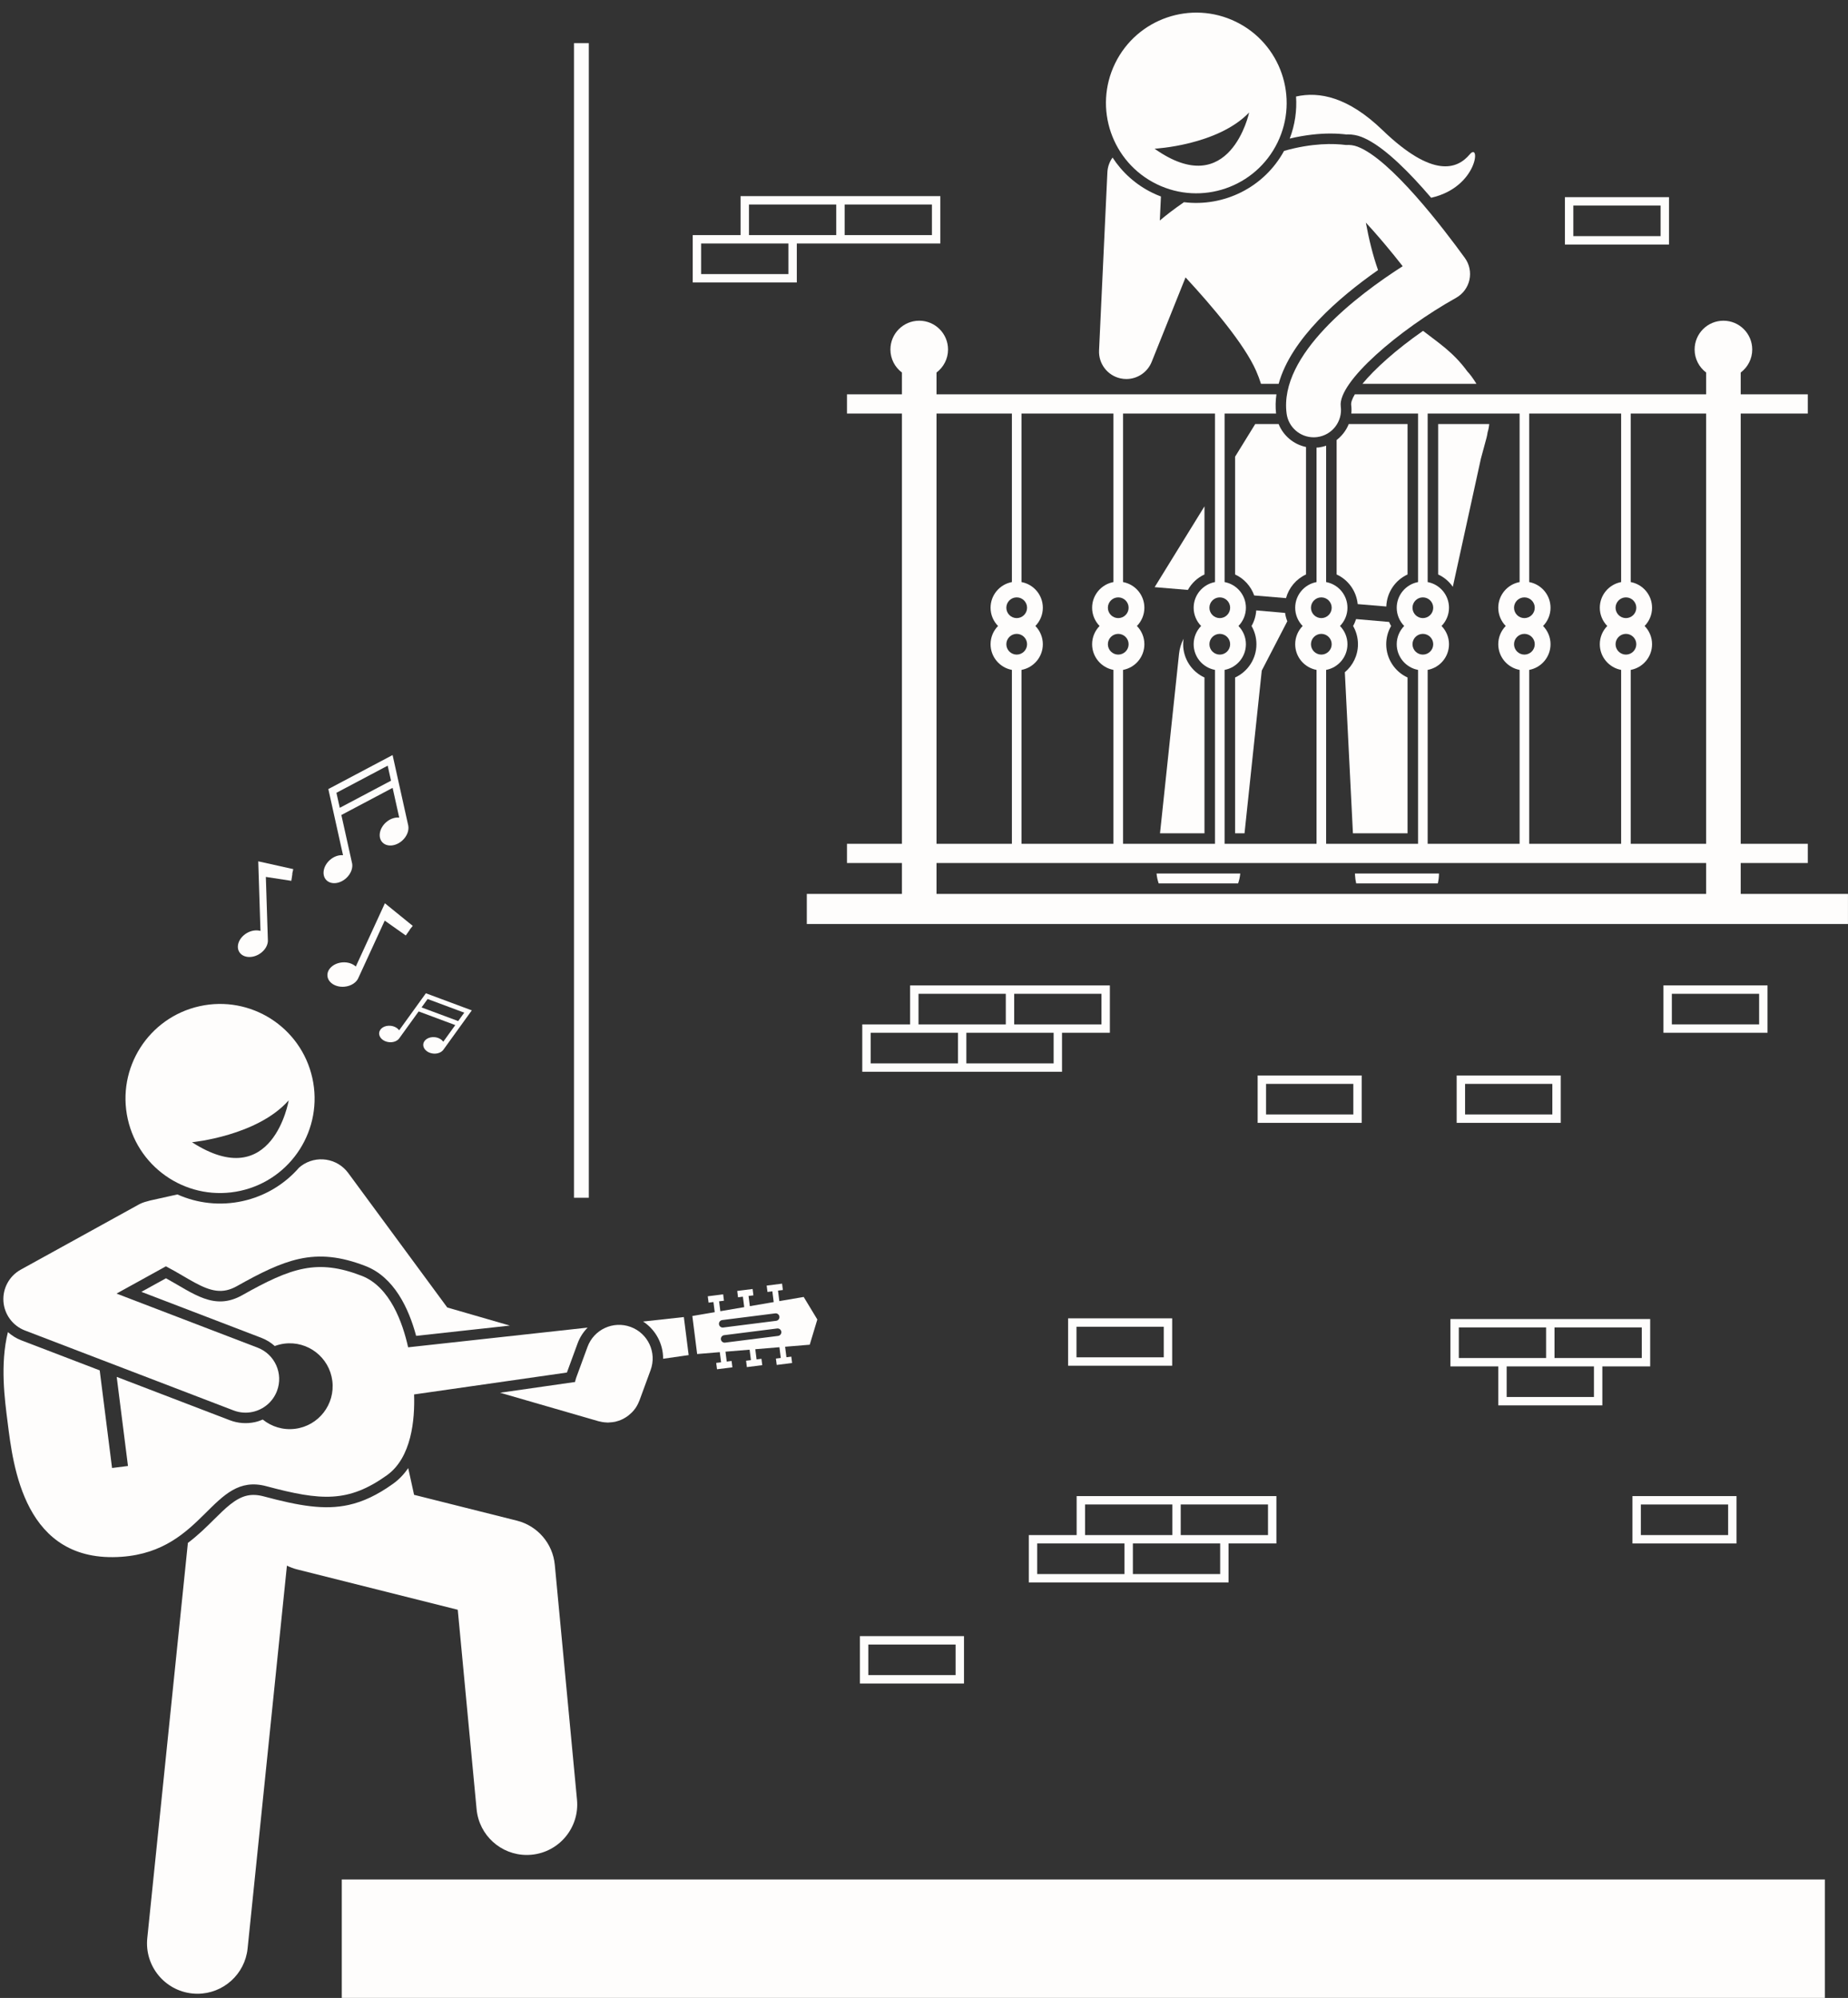
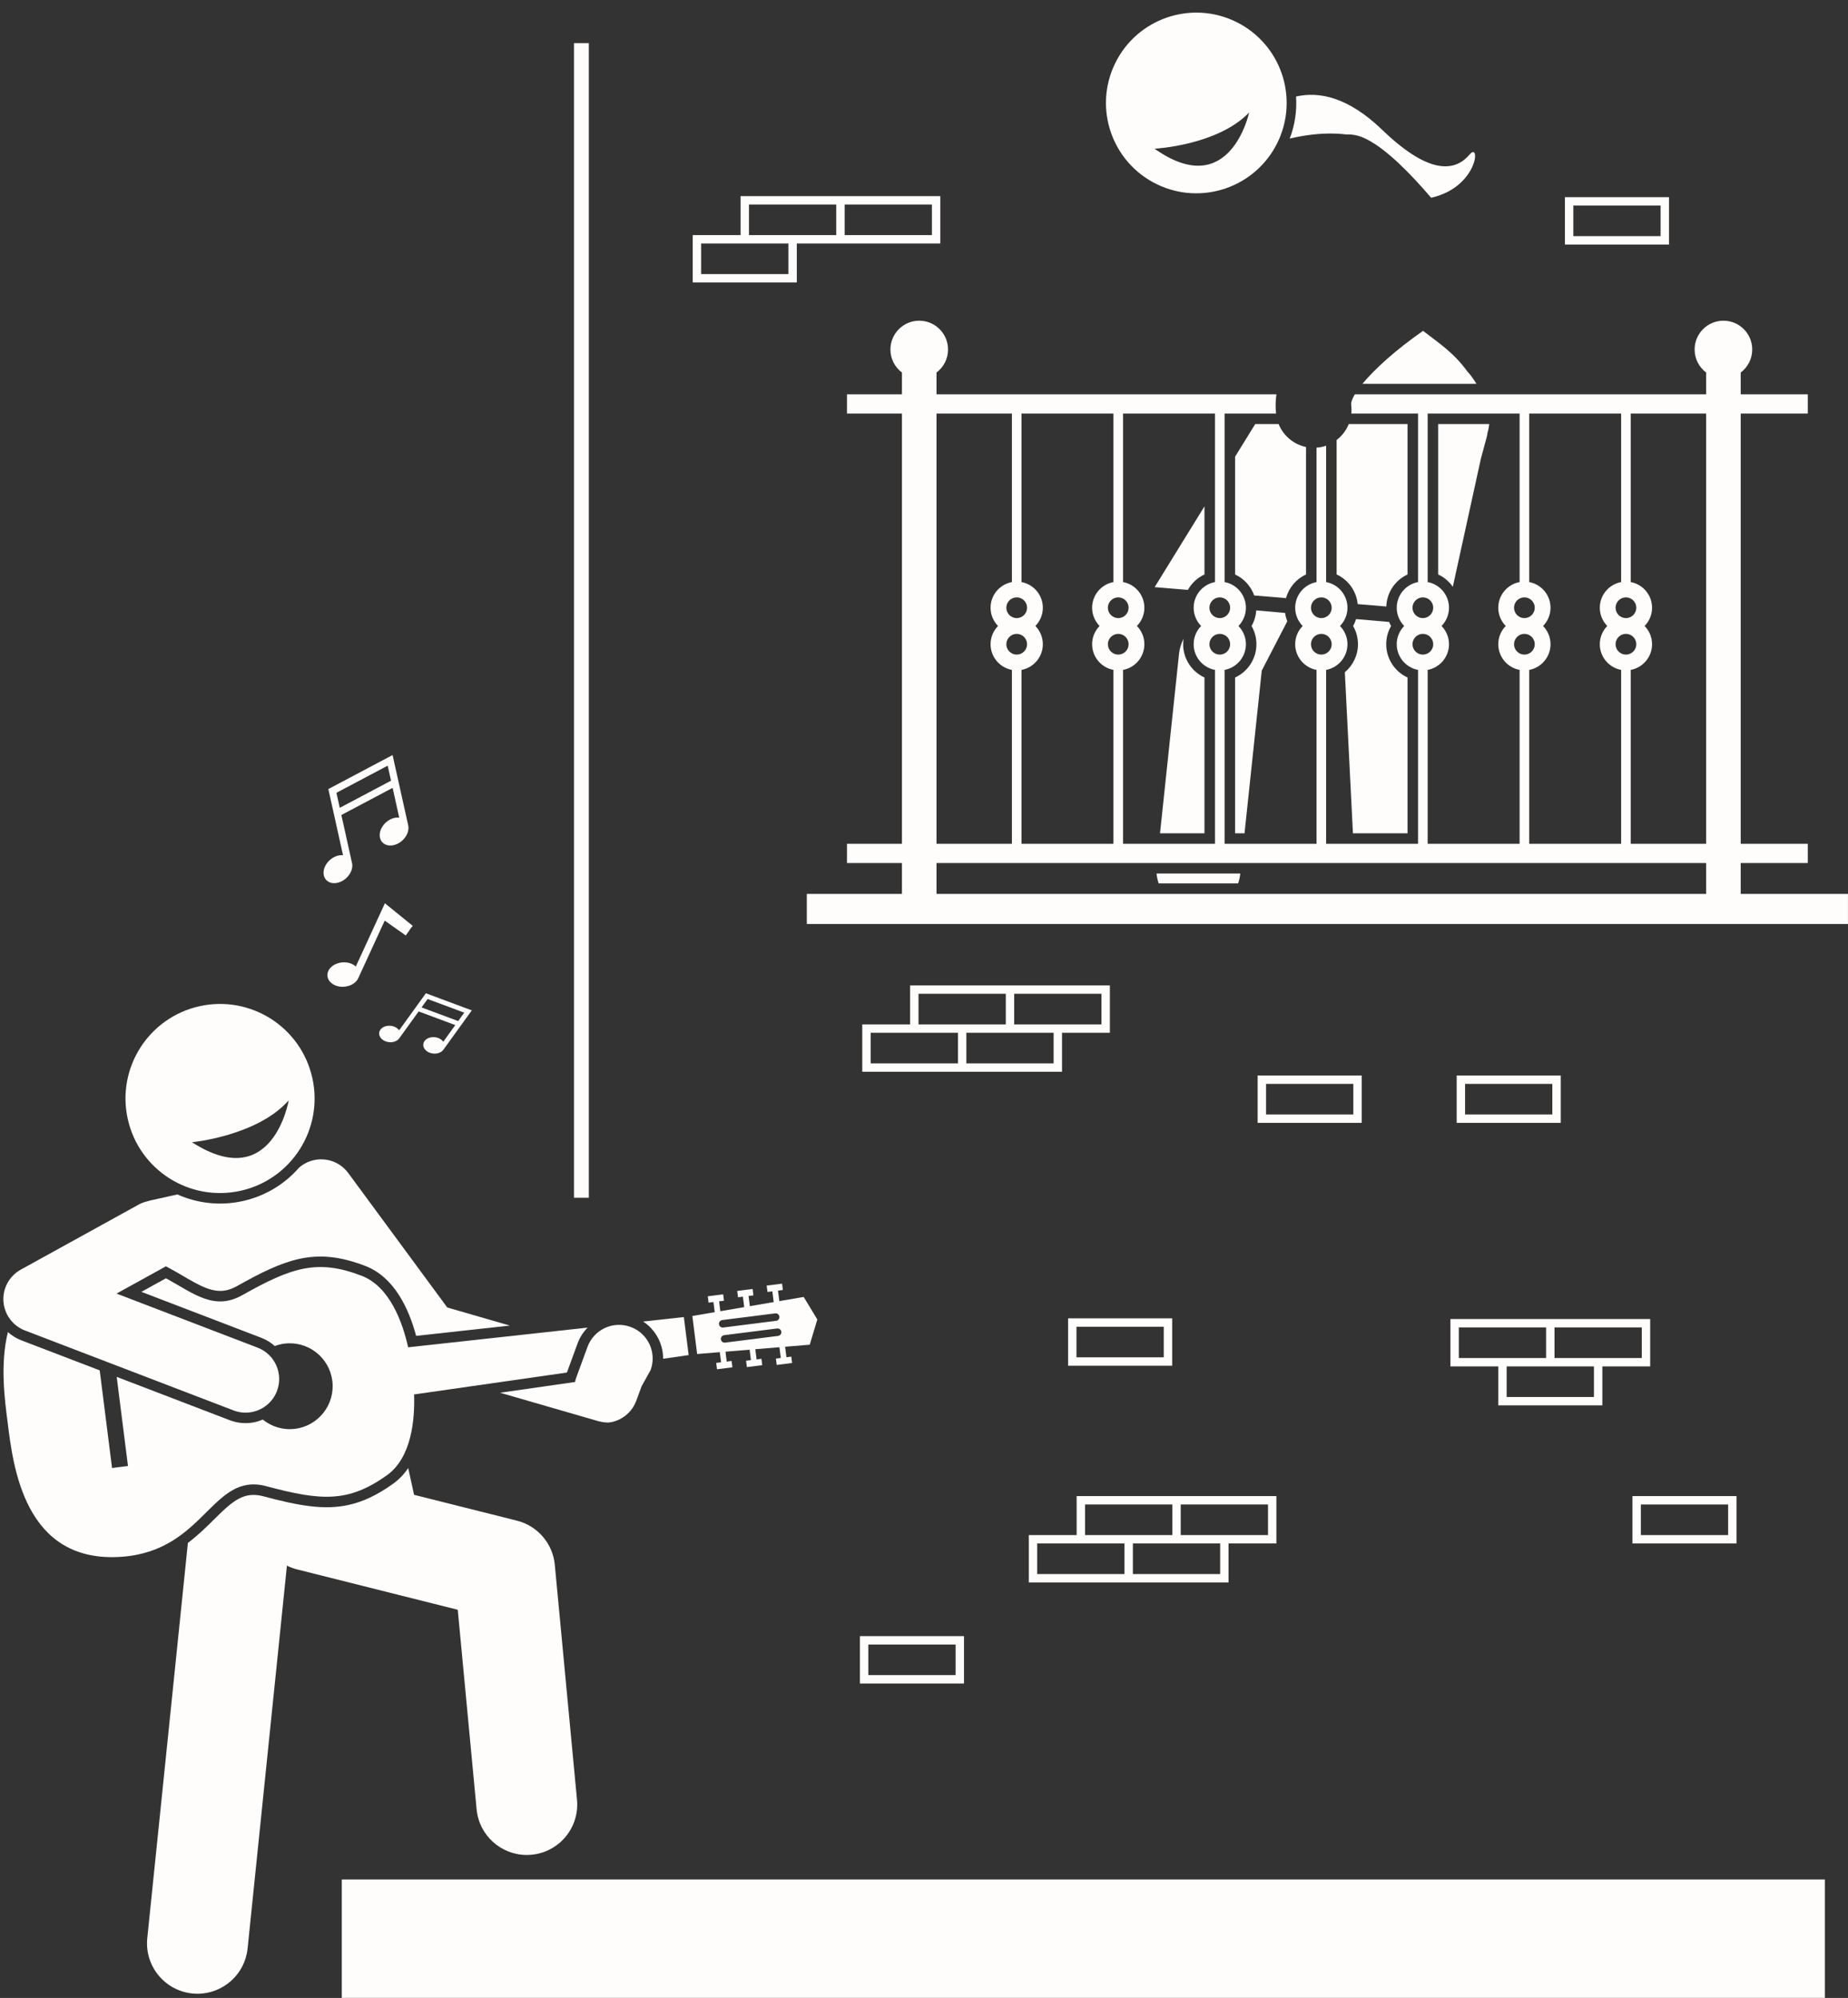
<svg xmlns="http://www.w3.org/2000/svg" fill="#fefdfc" height="475.5" preserveAspectRatio="xMidYMid meet" version="1" viewBox="-0.8 -3.0 439.8 475.5" width="439.8" zoomAndPan="magnify">
  <rect x="-0.8" y="-3.0" width="439.8" height="475.5" fill="#333333" stroke="none" />
  <g id="change1_1">
    <path d="M92.719,350.147c-3.714,2.65-7.058,4.243-10.525,5.013c-5.784,1.285-11.802,0.227-20.243-2.033 c-1.452-0.389-2.745-0.448-3.957-0.178c-2.758,0.613-5.148,2.983-7.915,5.727c-1.784,1.77-3.77,3.733-6.164,5.527 l-9.663,94.068c-0.677,6.592,4.118,12.486,10.711,13.163c0.417,0.043,0.831,0.064,1.241,0.064 c6.076,0,11.288-4.599,11.923-10.775l9.359-91.11c0.759,0.377,1.566,0.684,2.422,0.899l38.232,9.603l4.486,47.483 c0.588,6.214,5.814,10.873,11.934,10.872c0.377,0,0.759-0.018,1.143-0.054c6.598-0.624,11.441-6.478,10.818-13.076 l-5.284-55.927c-0.478-5.061-4.094-9.271-9.024-10.51l-24.467-6.145l-1.395-6.366 C95.379,347.823,94.185,349.101,92.719,350.147z" fill="inherit" />
    <path d="M73.533,253.559c-2.694-12.131-14.711-19.781-26.843-17.087c-12.13,2.694-19.781,14.712-17.086,26.843 c2.694,12.131,14.713,19.781,26.843,17.086C68.579,277.708,76.227,265.69,73.533,253.559z M67.908,258.871 c0,0-3.758,22.393-23.011,9.974C44.897,268.845,60.418,267.366,67.908,258.871z" fill="inherit" />
    <path d="M157.015,320.377l6.077-0.871l-1.145-9.054l-9.7,1.064C155.254,313.472,157.033,316.839,157.015,320.377z" fill="inherit" />
    <path d="M1.001,335.408c1.318,10.418,3.887,33.775,27.155,32.097c19.882-1.434,21.428-20.279,34.443-16.794 c13.015,3.486,19.489,3.95,28.668-2.599c5.905-4.214,6.679-13.296,6.481-19.243l36.368-5.212l2.553-6.962 c0.524-1.429,1.348-2.684,2.375-3.732l-42.715,4.687c-1.289-5.808-4.299-14.412-11.068-17.023 c-10.521-4.058-16.676-1.997-28.413,4.62c-6.678,3.765-11.563-0.396-18.143-4.026l-5.856,3.232l28.547,10.941 c1.212,0.464,2.279,1.138,3.196,1.953c0.722-0.268,1.482-0.468,2.279-0.568 c5.597-0.708,10.708,3.256,11.416,8.852c0.708,5.597-3.255,10.708-8.852,11.416 c-2.874,0.363-5.615-0.511-7.703-2.2c-0.586,0.248-1.19,0.463-1.825,0.604 c-2.013,0.447-4.097,0.292-6.027-0.449l-26.906-10.312l2.682,21.204l-3.789,0.479l-2.939-23.234l-18.687-7.162 c-1.184-0.454-2.238-1.132-3.16-1.947C-0.827,321.701,0.339,330.175,1.001,335.408z" fill="inherit" />
    <path d="M165.113,319.25l0.462-0.038l4.926-0.407l0.305,2.411l-1.158,0.146l0.192,1.515l3.662-0.463l-0.192-1.515 l-1.158,0.146l-0.297-2.353l5.742-0.474l0.314,2.484l-1.158,0.146l0.192,1.515l3.662-0.463l-0.192-1.515 l-1.158,0.146l-0.307-2.426l5.742-0.474l0.323,2.557l-1.158,0.146l0.192,1.515l3.662-0.463l-0.192-1.515 l-1.158,0.146l-0.316-2.498l5.862-0.485l1.806-6.002l-3.244-5.363l-5.798,0.99l-0.316-2.498l1.158-0.146 l-0.192-1.515l-3.662,0.463l0.192,1.515l1.158-0.146l0.323,2.557l-5.679,0.97l-0.307-2.426l1.158-0.146 l-0.192-1.515l-3.662,0.463l0.192,1.515l1.158-0.146l0.314,2.484l-5.679,0.97l-0.298-2.353l1.158-0.146 l-0.192-1.515l-3.662,0.463l0.192,1.515l1.158-0.146l0.305,2.411l-4.872,0.832l-0.457,0.078L165.113,319.25z M185.146,313.943c0.062,0.487-0.287,0.936-0.774,0.998l-12.608,1.595c-0.487,0.062-0.936-0.287-0.998-0.774 c-0.062-0.487,0.287-0.936,0.774-0.998l12.608-1.595C184.635,313.108,185.084,313.456,185.146,313.943z M183.693,309.574c0.487-0.062,0.936,0.287,0.998,0.774c0.061,0.487-0.287,0.936-0.774,0.998l-12.608,1.595 c-0.487,0.062-0.936-0.287-0.998-0.774c-0.062-0.487,0.287-0.936,0.774-0.998L183.693,309.574z" fill="inherit" />
    <path d="M0.019,306.73c0.215,3.104,2.212,5.803,5.119,6.917l49.639,19.024c1.521,0.584,3.11,0.671,4.59,0.342 c2.533-0.563,4.745-2.345,5.743-4.95c1.581-4.125-0.481-8.751-4.608-10.333l-33.569-12.866l11.754-6.487 c1.435,0.749,2.781,1.531,4.053,2.276c3.957,2.316,7.081,4.145,10.382,3.412c0.818-0.182,1.635-0.507,2.499-0.994 c5.58-3.145,10.219-5.446,14.721-6.446c5.041-1.12,9.92-0.604,15.819,1.671 c6.847,2.641,10.32,10.098,12.075,16.631l22.303-2.447l-14.898-4.311l-23.568-32.002 c-2.62-3.556-7.625-4.319-11.185-1.697c-0.151,0.111-0.289,0.232-0.43,0.352l-0.028,0.006 c-3.39,3.91-8.012,6.808-13.441,8.014c-5.428,1.206-10.843,0.537-15.569-1.571l-6.504,1.445 c-0.27,0.06-0.533,0.135-0.79,0.221c-0.659,0.164-1.308,0.406-1.931,0.749l-5.622,3.103L4.135,299.172 C1.41,300.677-0.195,303.624,0.019,306.73z" fill="inherit" />
-     <path d="M154.038,323.066c1.521-4.148-0.608-8.744-4.757-10.266c-4.15-1.521-8.744,0.609-10.265,4.757 l-2.659,7.249c-0.133,0.364-0.229,0.732-0.307,1.1l-17.84,2.557l23.435,6.782 c0.096,0.028,0.193,0.038,0.29,0.062c0.194,0.049,0.388,0.091,0.583,0.125c0.181,0.031,0.362,0.055,0.543,0.073 c0.191,0.019,0.381,0.035,0.572,0.04c0.08,0.002,0.161,0.017,0.241,0.017c0.087,0,0.172-0.018,0.259-0.021 c0.253-0.009,0.504-0.029,0.753-0.061c0.156-0.02,0.311-0.041,0.465-0.07c0.081-0.015,0.165-0.019,0.245-0.037 c0.201-0.045,0.395-0.11,0.591-0.17c0.09-0.027,0.181-0.047,0.27-0.078c0.362-0.124,0.716-0.273,1.056-0.448 c0.073-0.037,0.141-0.083,0.212-0.123c0.267-0.147,0.525-0.307,0.774-0.484c0.099-0.071,0.195-0.145,0.291-0.22 c0.219-0.171,0.428-0.354,0.629-0.548c0.084-0.081,0.17-0.159,0.251-0.244c0.248-0.262,0.482-0.538,0.695-0.835 c0.017-0.024,0.038-0.044,0.054-0.068c0.223-0.318,0.418-0.66,0.596-1.016c0.055-0.111,0.101-0.228,0.151-0.342 c0.071-0.161,0.151-0.314,0.213-0.481l1.268-3.456L154.038,323.066z" fill="inherit" />
+     <path d="M154.038,323.066c1.521-4.148-0.608-8.744-4.757-10.266c-4.15-1.521-8.744,0.609-10.265,4.757 l-2.659,7.249c-0.133,0.364-0.229,0.732-0.307,1.1l-17.84,2.557l23.435,6.782 c0.096,0.028,0.193,0.038,0.29,0.062c0.194,0.049,0.388,0.091,0.583,0.125c0.181,0.031,0.362,0.055,0.543,0.073 c0.191,0.019,0.381,0.035,0.572,0.04c0.08,0.002,0.161,0.017,0.241,0.017c0.087,0,0.172-0.018,0.259-0.021 c0.156-0.02,0.311-0.041,0.465-0.07c0.081-0.015,0.165-0.019,0.245-0.037 c0.201-0.045,0.395-0.11,0.591-0.17c0.09-0.027,0.181-0.047,0.27-0.078c0.362-0.124,0.716-0.273,1.056-0.448 c0.073-0.037,0.141-0.083,0.212-0.123c0.267-0.147,0.525-0.307,0.774-0.484c0.099-0.071,0.195-0.145,0.291-0.22 c0.219-0.171,0.428-0.354,0.629-0.548c0.084-0.081,0.17-0.159,0.251-0.244c0.248-0.262,0.482-0.538,0.695-0.835 c0.017-0.024,0.038-0.044,0.054-0.068c0.223-0.318,0.418-0.66,0.596-1.016c0.055-0.111,0.101-0.228,0.151-0.342 c0.071-0.161,0.151-0.314,0.213-0.481l1.268-3.456L154.038,323.066z" fill="inherit" />
    <path d="M76.807,206.395c1.074,1.192,3.208,1.021,4.765-0.382c1.23-1.109,1.729-2.652,1.357-3.841l-2.489-11.206 l12.198-6.458l1.57,7.07c-1.017-0.106-2.201,0.287-3.165,1.156c-1.557,1.403-1.949,3.507-0.875,4.699 s3.207,1.021,4.765-0.382c1.127-1.016,1.64-2.397,1.432-3.536l0.001-0l-0.006-0.028 c-0.01-0.053-0.022-0.106-0.035-0.158l-3.694-16.631l-15.291,8.096l3.497,15.747 c-1.016-0.103-2.195,0.29-3.156,1.156C76.124,203.099,75.733,205.203,76.807,206.395z M79.266,185.682l12.198-6.458 l0.794,3.576l-12.198,6.458L79.266,185.682z" fill="inherit" />
    <path d="M92.196,241.136c-1.404-0.155-2.639,0.59-2.758,1.665c-0.119,1.075,0.923,2.072,2.327,2.228 c1.109,0.123,2.11-0.318,2.542-1.038l4.527-6.274l8.717,3.248l-2.856,3.958 c-0.402-0.56-1.131-0.979-2-1.075c-1.404-0.155-2.639,0.59-2.758,1.665s0.923,2.072,2.327,2.228 c1.016,0.112,1.942-0.248,2.422-0.863l0.001,0.001l0.011-0.016c0.022-0.029,0.044-0.058,0.064-0.089l6.718-9.311 l-10.927-4.071l-6.361,8.816C93.789,241.65,93.063,241.232,92.196,241.136z M100.968,234.759l8.717,3.248l-1.444,2.002 l-8.717-3.248L100.968,234.759z" fill="inherit" />
-     <path d="M60.898,224.07c1.414-0.861,2.191-2.286,2.046-3.522l-0.475-14.845l6.064,0.929l0.255-1.667l-0.041-0.006 l0.248-1.113l-8.334-1.855l0.53,16.566c-0.979-0.29-2.211-0.122-3.316,0.55 c-1.791,1.09-2.566,3.085-1.731,4.456S59.108,225.16,60.898,224.07z" fill="inherit" />
    <path d="M90.801,211.973l-6.923,15.059c-0.746-0.696-1.923-1.097-3.213-0.988c-2.089,0.176-3.674,1.614-3.539,3.213 c0.135,1.599,1.937,2.753,4.026,2.577c1.65-0.139,2.981-1.067,3.403-2.238l6.204-13.495l5.011,3.539l0.973-1.378 l-0.034-0.024l0.719-0.885L90.801,211.973z" fill="inherit" />
    <path d="M238.564,231.52h-22.77v9.277h-11.387v11.277h22.771h2h22.77v-9.277h11.386v-11.277h-22.77H238.564z M217.795,233.52h20.77v7.277h-9.385h-2h-9.385V233.52z M227.179,250.074h-20.771v-7.277h9.387h11.385V250.074z M249.95,250.074h-20.77v-7.277h9.385h2.001h9.385V250.074z M261.336,233.52v7.277h-9.386h-11.385v-7.277H261.336 z" fill="inherit" />
    <path d="M188.832,54.95h9.385h2h22.77V43.673h-22.77h-2H175.445v9.277h-11.385v11.277h24.771V54.95z M200.216,45.673h20.77v7.277h-20.77V45.673z M177.445,45.673h20.771v7.277h-9.385H177.445V45.673z M186.832,62.228 h-20.771v-7.277h9.385h11.387V62.228z" fill="inherit" />
-     <path d="M419.849,231.519h-24.77v11.277h24.77V231.519z M417.849,240.797h-20.77v-7.277h20.77V240.797z" fill="inherit" />
    <path d="M396.4,43.923h-24.77v11.277h24.77V43.923z M394.4,53.2h-20.77v-7.277h20.77V53.2z" fill="inherit" />
    <path d="M323.273,252.958h-24.77v11.277h24.77V252.958z M321.273,262.235h-20.77v-7.277h20.77V262.235z" fill="inherit" />
    <path d="M370.638,252.958h-24.77v11.277h24.77V252.958z M368.638,262.235h-20.77v-7.277h20.77V262.235z" fill="inherit" />
    <path d="M278.197,353.061h-22.77v9.277h-11.387v11.277h22.771h2h22.77v-9.277h11.386v-11.277h-22.77H278.197z M257.427,355.061h20.77v7.277h-9.385h-2h-9.385V355.061z M266.812,371.615h-20.771v-7.277h9.387h11.385V371.615z M289.583,371.615h-20.77v-7.277h9.385h2.001h9.385V371.615z M300.968,355.061v7.277h-9.386h-11.385v-7.277H300.968 z" fill="inherit" />
    <path d="M387.703,364.338h24.77v-11.277h-24.77V364.338z M389.703,355.061h20.77v7.277h-20.77V355.061z" fill="inherit" />
    <path d="M253.391,322.033h24.77v-11.277h-24.77V322.033z M255.391,312.756h20.77v7.277h-20.77V312.756z" fill="inherit" />
    <path d="M203.85,397.666h24.77v-11.277h-24.77V397.666z M205.85,388.389h20.77v7.277h-20.77V388.389z" fill="inherit" />
    <path d="M306.139,29.982c3.869-0.92,7.146-1.202,9.677-1.202c1.501,0,2.767,0.097,3.814,0.223 c0.119-0.005,0.236-0.018,0.356-0.018c1.097,0,2.175,0.199,3.205,0.592c0.429,0.164,0.871,0.367,1.319,0.595 l0.085,0.028l0.001,0.014c4.61,2.372,10.154,7.942,15.199,13.853c11.145-2.526,11.799-13.441,9.178-10.326 c-2.924,3.477-8.713,5.835-20.787-5.806c-8.126-7.835-14.995-9.213-20.543-7.965 C307.865,23.3,307.39,26.709,306.139,29.982z" fill="inherit" />
-     <path d="M298.135,85.25c0.473,1.074,0.848,2.101,1.164,3.1h4.202c2.943-10.708,14.335-20.559,23.655-27.078 c-1.245-3.495-2.19-7.445-2.901-11.293c1.048,1.13,2.161,2.381,3.317,3.726c0.427,0.496,0.858,1.004,1.294,1.524 c1.361,1.622,2.759,3.342,4.155,5.127c-10.826,6.929-29.473,21.041-27.624,35.069 c0.432,3.271,3.224,5.651,6.436,5.651c0.282-0.001,0.569-0.019,0.857-0.057c3.559-0.469,6.064-3.735,5.595-7.294 c-0.761-5.77,13.85-18.25,27.436-25.839c1.622-0.905,2.78-2.46,3.182-4.274 c0.401-1.814,0.007-3.713-1.083-5.217c-5.042-6.96-17.623-23.473-25.519-26.481c-0.91-0.347-1.85-0.469-2.763-0.405 c-2.876-0.372-7.991-0.51-14.746,1.401c-4.767,8.742-14.356,13.377-23.82,12.209 c-2.491,1.716-4.368,3.181-5.752,4.366l0.158-3.372l0.11-2.35c-0.677-0.257-1.349-0.541-2.013-0.865 c-4.014-1.957-7.229-4.903-9.501-8.4c-0.72,0.994-1.171,2.2-1.233,3.517l-1.981,42.385 c-0.147,3.169,2.013,5.982,5.112,6.655c0.463,0.101,0.927,0.149,1.384,0.149c2.608,0,5.026-1.577,6.03-4.082 l7.028-17.53l1.032-2.573C287.705,69.897,295.341,78.908,298.135,85.25z" fill="inherit" />
    <path d="M348.408,85.397c-3.325-4.575-6.958-6.867-10.541-9.656c-6.51,4.53-11.556,9.122-14.431,12.609h27.141 C349.76,87.023,349.042,86.056,348.408,85.397z" fill="inherit" />
    <path d="M321.217,145.981c0.757,1.31,1.16,2.799,1.16,4.343c0,2.65-1.201,5.057-3.122,6.67l1.924,38.327h13.001 v-37.078c-3.035-1.394-5.077-4.455-5.077-7.918c0-1.544,0.403-3.033,1.16-4.343 c-0.18-0.312-0.337-0.635-0.477-0.965l-7.854-0.681C321.746,144.905,321.518,145.46,321.217,145.981z" fill="inherit" />
-     <path d="M321.958,207.242h19.423c0.184-0.755,0.275-1.542,0.276-2.35h-19.998l0.024,0.475 C321.716,206.012,321.811,206.637,321.958,207.242z" fill="inherit" />
    <path d="M297.051,145.981c0.757,1.31,1.16,2.798,1.16,4.343c0,3.463-2.042,6.524-5.075,7.918v37.078h2.244 l4.104-38.728l6.078-11.734c-0.254-0.637-0.434-1.304-0.531-1.99l-6.861-0.595 C298.074,143.589,297.703,144.853,297.051,145.981z" fill="inherit" />
    <path d="M279.793,152.613l-4.525,42.708h10.582v-37.078c-3.034-1.394-5.076-4.455-5.076-7.918 c0-0.44,0.041-0.872,0.105-1.3l-0.022,0.042C280.285,150.172,279.923,151.375,279.793,152.613z" fill="inherit" />
    <path d="M293.855,207.242c0.238-0.697,0.412-1.426,0.493-2.189l0.017-0.161h-19.92 c0.072,0.813,0.249,1.598,0.508,2.35H293.855z" fill="inherit" />
    <path d="M297.925,97.922l-2.413,3.913l-2.377,3.855v28.03c2.138,0.983,3.765,2.803,4.55,4.999l7.571,0.632 c0.677-2.481,2.415-4.555,4.758-5.631v-30.338c-2.946-0.613-5.4-2.681-6.519-5.46H297.925z" fill="inherit" />
    <path d="M281.899,137.4c0.893-1.595,2.258-2.902,3.95-3.68v-16.214l-11.86,19.234L281.899,137.4z" fill="inherit" />
    <path d="M341.465,133.72c1.421,0.653,2.611,1.681,3.489,2.934l3.189-14.563l3.32-15.159l0.17-0.777l1.348-4.985 c0.114-0.421,0.189-0.844,0.247-1.265c0.194-0.632,0.327-1.292,0.388-1.983H341.465V133.72z" fill="inherit" />
    <path d="M317.301,133.72c2.778,1.276,4.704,3.955,5.013,7.056l6.81,0.569c0.113-3.341,2.107-6.271,5.056-7.625 V97.922h-13.993c-0.604,1.499-1.604,2.811-2.886,3.795V133.72z" fill="inherit" />
    <path d="M211.107,80.184c0,2.241,1.08,4.226,2.742,5.477v5.19h-13.081v4.572h13.081V197.821h-13.081v4.571h13.081 v7.35h-22.639v7.168h247.782v-7.168H413.466v-7.35h15.969v-4.571H413.466V95.422h15.969v-4.572H413.466v-5.19 c1.663-1.251,2.743-3.235,2.743-5.477c0-3.787-3.07-6.857-6.857-6.857s-6.856,3.07-6.856,6.857 c0,2.241,1.08,4.226,2.743,5.477v5.19h-83.608c-0.642,1.075-0.946,1.947-0.867,2.548 c0.09,0.686,0.093,1.363,0.03,2.024h15.886v40.107c-2.885,0.539-5.077,3.071-5.077,6.109 c0,1.689,0.68,3.221,1.776,4.343c-1.097,1.122-1.776,2.654-1.776,4.343c0,3.038,2.192,5.57,5.077,6.109v41.388 H314.801v-41.388c2.885-0.539,5.076-3.071,5.076-6.109c0-1.69-0.68-3.221-1.775-4.343 c1.096-1.122,1.775-2.654,1.775-4.343c0-3.038-2.191-5.57-5.076-6.109v-32.455 c-0.568,0.198-1.164,0.341-1.783,0.423c-0.165,0.022-0.335,0.021-0.503,0.033v31.999 c-2.885,0.539-5.076,3.071-5.076,6.109c0,1.689,0.679,3.221,1.775,4.343c-1.097,1.122-1.775,2.654-1.775,4.343 c0,3.038,2.191,5.57,5.076,6.109v41.388h-21.879v-41.388c2.885-0.539,5.075-3.071,5.075-6.109 c0-1.69-0.679-3.221-1.775-4.343c1.097-1.122,1.775-2.654,1.775-4.343c0-3.038-2.19-5.57-5.075-6.109V95.422 h12.252c-0.172-1.532-0.133-3.058,0.086-4.572h-80.897v-5.19c1.663-1.251,2.743-3.235,2.743-5.477 c0-3.787-3.07-6.857-6.857-6.857S211.107,76.397,211.107,80.184z M387.295,95.422h17.943V197.821h-17.943v-41.388 c2.885-0.539,5.076-3.071,5.076-6.109c0-1.69-0.679-3.221-1.775-4.343c1.097-1.122,1.775-2.654,1.775-4.343 c0-3.038-2.191-5.57-5.076-6.109V95.422z M386.152,152.791c-1.36,0-2.467-1.106-2.467-2.466 s1.106-2.467,2.467-2.467c1.359,0,2.467,1.107,2.467,2.467S387.512,152.791,386.152,152.791z M388.619,141.638 c0,1.36-1.107,2.466-2.467,2.466c-1.36,0-2.467-1.106-2.467-2.466c0-1.36,1.106-2.466,2.467-2.466 C387.512,139.172,388.619,140.279,388.619,141.638z M363.13,95.422h21.88v40.107 c-2.885,0.539-5.077,3.071-5.077,6.109c0,1.689,0.679,3.221,1.776,4.343c-1.098,1.122-1.776,2.654-1.776,4.343 c0,3.038,2.192,5.57,5.077,6.109v41.388h-21.88v-41.388c2.885-0.539,5.076-3.071,5.076-6.109 c0-1.69-0.679-3.221-1.775-4.343c1.097-1.122,1.775-2.654,1.775-4.343c0-3.038-2.191-5.57-5.076-6.109V95.422z M361.988,152.791c-1.359,0-2.467-1.106-2.467-2.466s1.107-2.467,2.467-2.467s2.466,1.107,2.466,2.467 S363.347,152.791,361.988,152.791z M364.453,141.638c0,1.36-1.106,2.466-2.466,2.466s-2.467-1.106-2.467-2.466 c0-1.36,1.107-2.466,2.467-2.466S364.453,140.279,364.453,141.638z M338.965,95.422h21.88v40.107 c-2.885,0.539-5.076,3.071-5.076,6.109c0,1.689,0.679,3.221,1.775,4.343c-1.097,1.122-1.775,2.654-1.775,4.343 c0,3.038,2.191,5.57,5.076,6.109v41.388H338.965v-41.388c2.885-0.539,5.077-3.071,5.077-6.109 c0-1.69-0.68-3.221-1.776-4.343c1.097-1.122,1.776-2.654,1.776-4.343c0-3.038-2.192-5.57-5.077-6.109V95.422z M335.356,141.638c0-1.36,1.107-2.466,2.467-2.466c1.36,0,2.467,1.106,2.467,2.466 c0,1.36-1.106,2.466-2.467,2.466C336.463,144.105,335.356,142.999,335.356,141.638z M335.356,150.324 c0-1.36,1.107-2.467,2.467-2.467c1.36,0,2.467,1.107,2.467,2.467s-1.106,2.466-2.467,2.466 C336.463,152.791,335.356,151.684,335.356,150.324z M311.192,141.638c0-1.36,1.106-2.466,2.466-2.466 c1.36,0,2.467,1.106,2.467,2.466c0,1.36-1.106,2.466-2.467,2.466 C312.298,144.105,311.192,142.999,311.192,141.638z M311.192,150.324c0-1.36,1.106-2.467,2.466-2.467 c1.36,0,2.467,1.107,2.467,2.467s-1.106,2.466-2.467,2.466C312.298,152.791,311.192,151.684,311.192,150.324z M289.492,152.791c-1.359,0-2.466-1.106-2.466-2.466s1.106-2.467,2.466-2.467s2.467,1.107,2.467,2.467 S290.852,152.791,289.492,152.791z M289.492,144.105c-1.359,0-2.466-1.106-2.466-2.466 c0-1.36,1.106-2.466,2.466-2.466s2.467,1.106,2.467,2.466C291.959,142.999,290.852,144.105,289.492,144.105z M266.471,95.422h21.879v40.107c-2.885,0.539-5.076,3.071-5.076,6.109c0,1.689,0.679,3.221,1.775,4.343 c-1.097,1.122-1.775,2.654-1.775,4.343c0,3.038,2.191,5.57,5.076,6.109v41.388h-21.879v-41.388 c2.885-0.539,5.076-3.071,5.076-6.109c0-1.69-0.679-3.221-1.775-4.343c1.097-1.122,1.775-2.654,1.775-4.343 c0-3.038-2.191-5.57-5.076-6.109V95.422z M265.328,152.791c-1.359,0-2.467-1.106-2.467-2.466 s1.107-2.467,2.467-2.467s2.466,1.107,2.466,2.467S266.688,152.791,265.328,152.791z M267.794,141.638 c0,1.36-1.106,2.466-2.466,2.466s-2.467-1.106-2.467-2.466c0-1.36,1.107-2.466,2.467-2.466 S267.794,140.279,267.794,141.638z M242.306,95.422h21.879v40.107c-2.884,0.539-5.075,3.071-5.075,6.109 c0,1.689,0.679,3.221,1.775,4.343c-1.097,1.122-1.775,2.654-1.775,4.343c0,3.038,2.191,5.57,5.075,6.109v41.388 h-21.879v-41.388c2.885-0.539,5.076-3.071,5.076-6.109c0-1.69-0.679-3.221-1.775-4.343 c1.097-1.122,1.775-2.654,1.775-4.343c0-3.038-2.191-5.57-5.076-6.109V95.422z M241.163,152.791 c-1.36,0-2.467-1.106-2.467-2.466s1.106-2.467,2.467-2.467c1.359,0,2.466,1.107,2.466,2.467 S242.523,152.791,241.163,152.791z M243.629,141.638c0,1.36-1.106,2.466-2.466,2.466 c-1.36,0-2.467-1.106-2.467-2.466c0-1.36,1.106-2.466,2.467-2.466 C242.523,139.172,243.629,140.279,243.629,141.638z M222.077,95.422h17.942v40.107 c-2.885,0.539-5.076,3.071-5.076,6.109c0,1.689,0.68,3.221,1.776,4.343c-1.097,1.122-1.776,2.654-1.776,4.343 c0,3.038,2.191,5.57,5.076,6.109v41.388h-17.942V95.422z M222.077,202.392h183.161v7.35H222.077V202.392z" fill="inherit" />
    <path d="M303.231,30.927c5.204-10.673,0.77-23.544-9.903-28.748c-10.673-5.204-23.544-0.77-28.748,9.903 c-5.204,10.673-0.77,23.544,9.903,28.748S298.027,41.6,303.231,30.927z M296.481,23.774 c0,0-4.54,21.343-22.507,8.618C273.974,32.392,288.937,31.618,296.481,23.774z" fill="inherit" />
    <path d="M80.538 444.304H433.492V472.487H80.538z" fill="inherit" />
    <path d="M344.382,322.199h11.385v9.277h24.77v-9.277h11.386v-11.277H369.153h-2.002h-22.769V322.199z M378.538,329.476h-20.77v-7.277h9.384h2.002h9.385V329.476z M389.923,312.921v7.277h-9.386H369.153v-7.277H389.923z M346.382,312.921h20.769v7.277h-11.384h-9.385V312.921z" fill="inherit" />
    <path d="M135.804 7.272H139.327V282.061H135.804z" fill="inherit" />
  </g>
</svg>